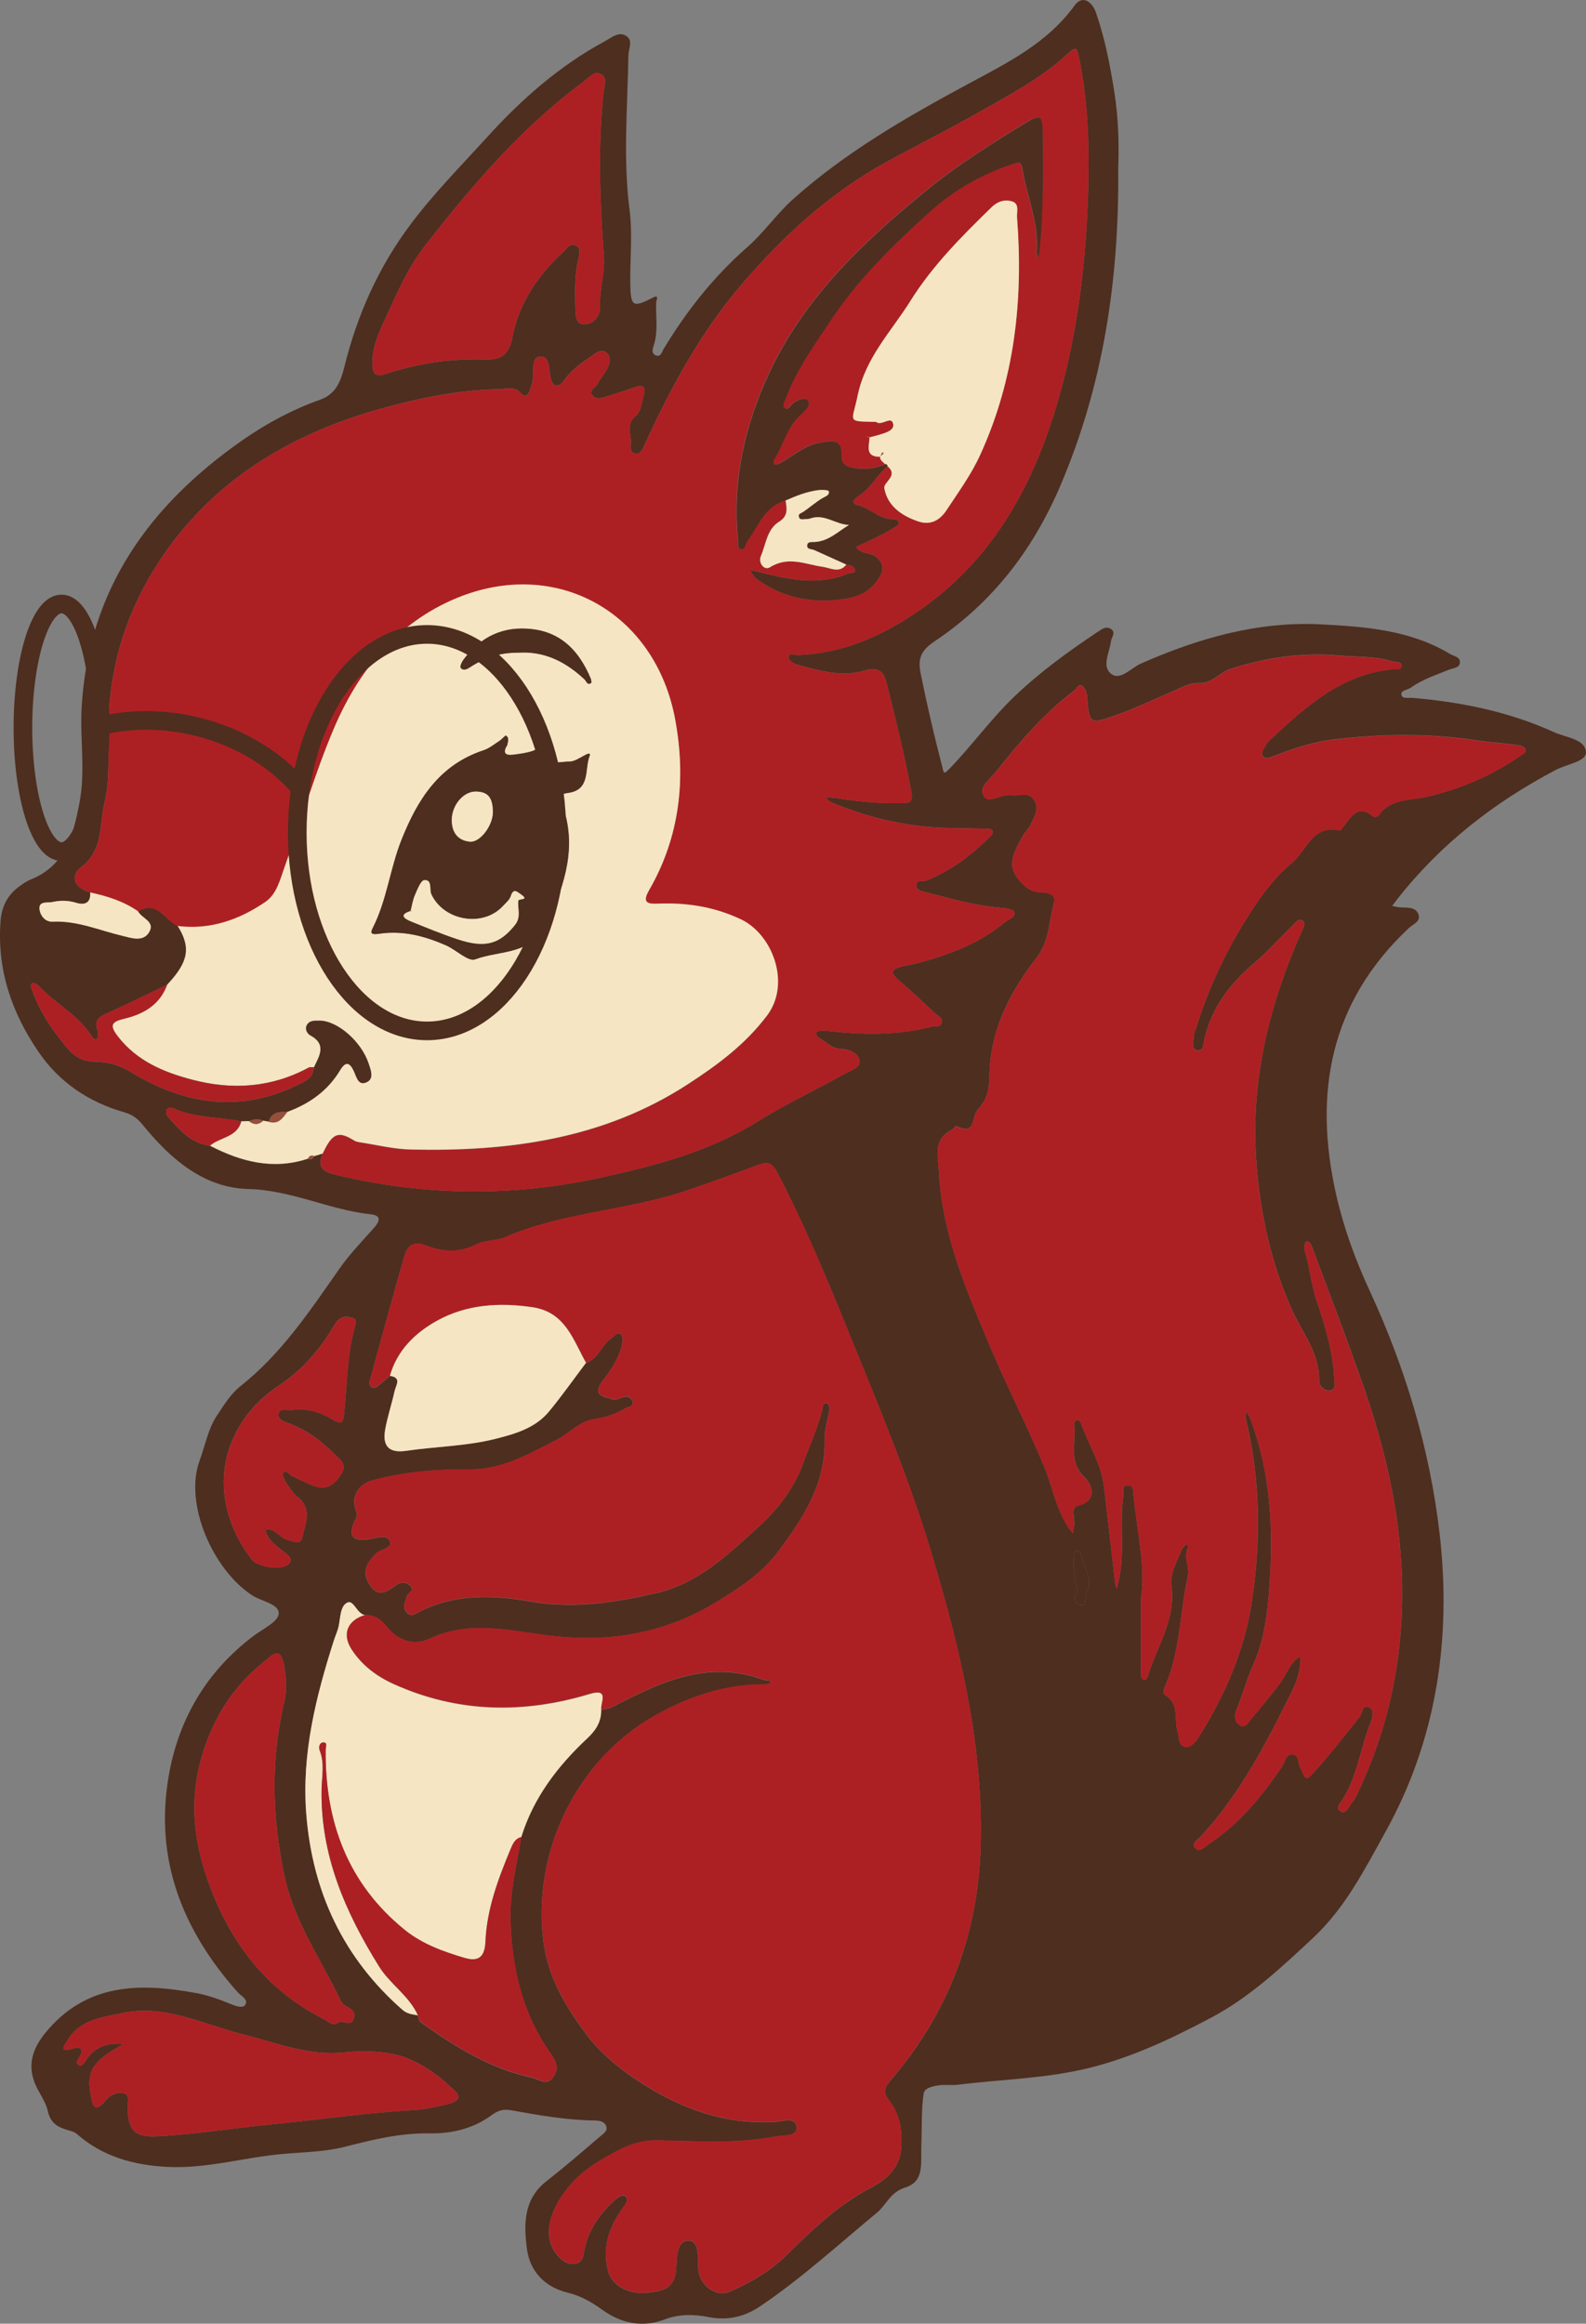
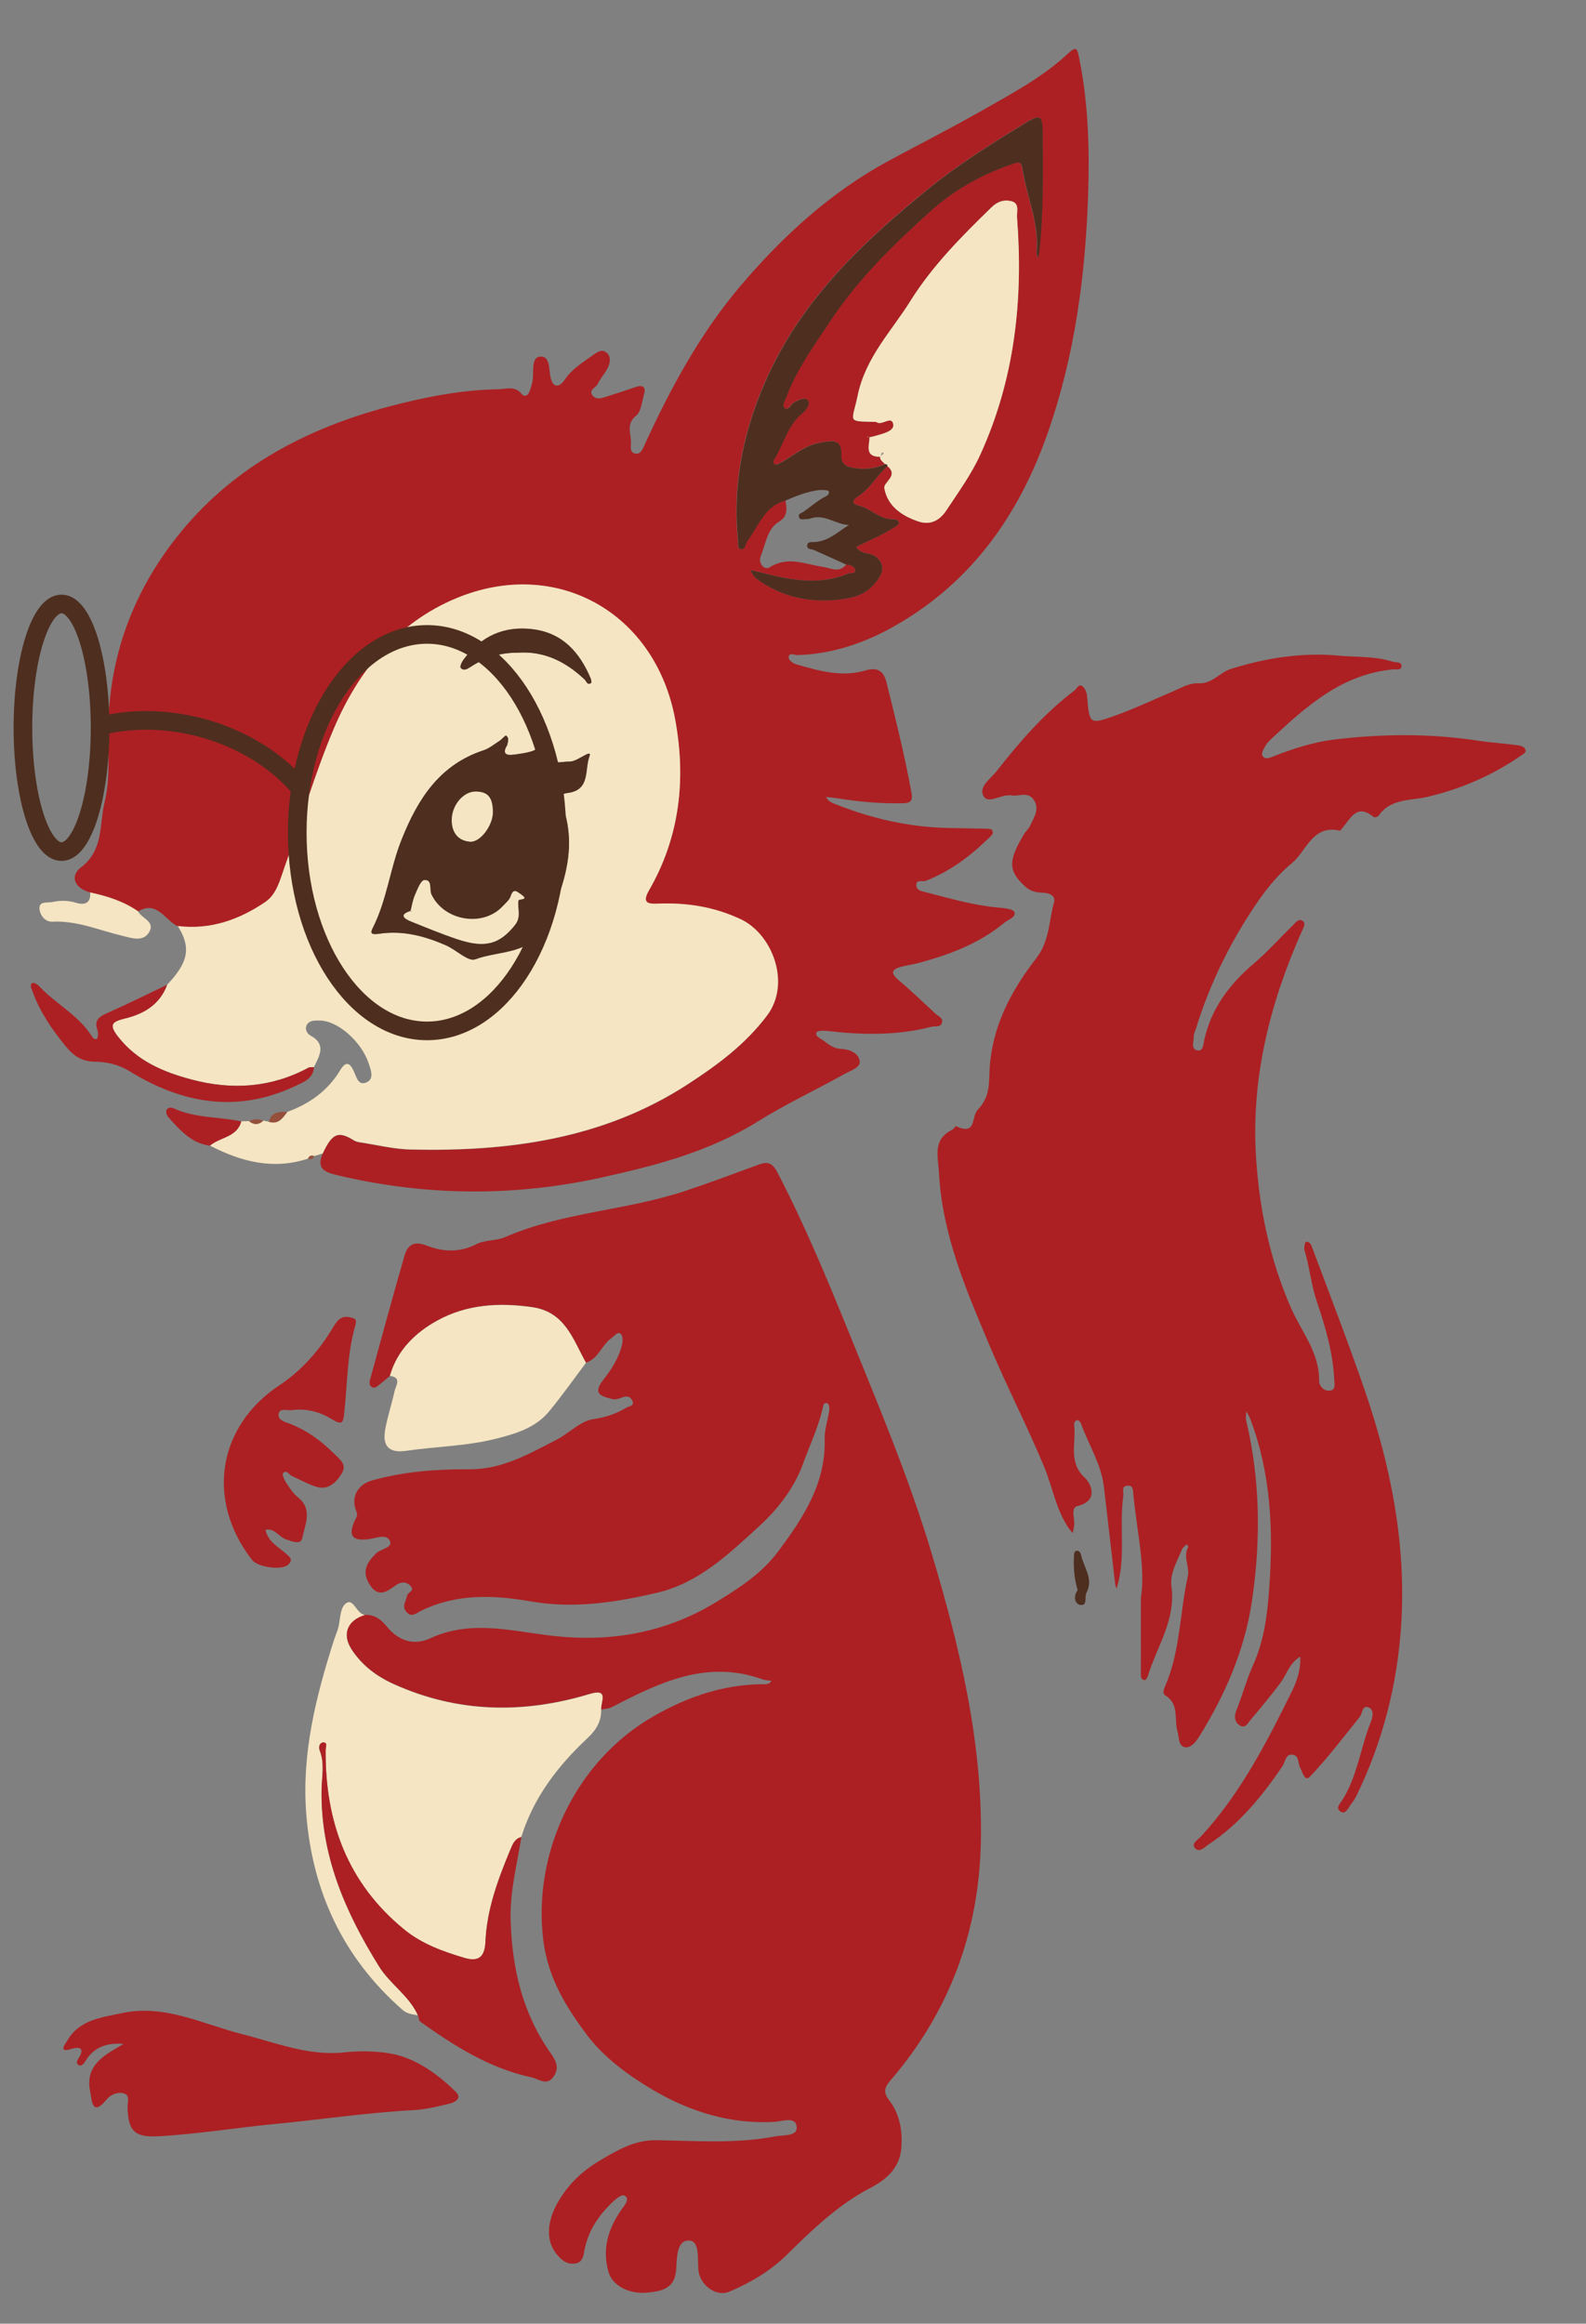
<svg xmlns="http://www.w3.org/2000/svg" id="Layer_1" data-name="Layer 1" viewBox="0 0 325.89 477.43">
  <rect x="0" y="0" width="325.89" height="477.43" fill="#808080" stroke="none" />
  <defs>
    <style>      .cls-1 {        fill: #ac2023;      }      .cls-2 {        fill: #1a1218;      }      .cls-3 {        fill: #4e2e1f;      }      .cls-4 {        fill: #954f3b;      }      .cls-5 {        fill: none;        stroke: #4e2e1f;        stroke-miterlimit: 10;        stroke-width: 3.83px;      }      .cls-6 {        fill: #f5e5c3;      }      .cls-7 {        fill: #fefefe;      }    </style>
  </defs>
-   <path class="cls-3" d="M229.77,34.99c.18,22.62-3.09,44.26-11.95,64.94-5.62,13.11-13.92,23.9-25.77,31.83-2.54,1.7-3.54,3.29-2.9,6.49,1.3,6.44,2.77,12.83,4.44,19.18.37,1.4.2,1.86,1.53.49,4.61-4.76,8.47-10.17,13.28-14.78,5.28-5.06,11.13-9.29,17.16-13.32.85-.57,1.78-1.27,2.78-.55.99.71.05,1.66-.05,2.46-.3,2.33-2.02,5.26.13,6.79,1.85,1.32,4.01-1.29,5.99-2.17,11.86-5.22,24.09-8.75,37.18-8.06,9.12.48,18.26,1.19,26.38,6.09.79.48,2.23.58,1.99,1.91-.17.96-1.34.96-2.16,1.29-2.7,1.08-5.48,1.98-7.88,3.7-.69.49-2.12.54-1.97,1.44.17.97,1.5.59,2.35.67,10.02.87,19.79,2.84,29,7.04,2.43,1.11,6.41,1.39,6.58,4.09.12,1.96-3.93,2.48-6.12,3.63-12.67,6.65-23.74,15.25-32.61,26.55-.37.47-.72.96-1.09,1.44.57.1,1.13.27,1.71.3,1.4.07,3.08-.13,3.68,1.38.59,1.5-1.11,2.07-1.96,2.86-16.23,15.23-19.67,33.93-14.92,54.86,1.55,6.82,3.95,13.34,6.88,19.68,7.33,15.87,12.34,32.49,14.35,49.81,2.49,21.46-.55,42.33-11.11,61.34-4.22,7.6-8.24,15.6-14.89,21.8-6.54,6.1-13,12.19-20.98,16.41-7.96,4.21-16.05,8.07-24.87,10.27-8.91,2.22-18.07,2.36-27.1,3.48-1.26.16-2.56-.04-3.82.11-1.26.16-3.05.52-3.23,1.68-.53,3.46-.33,7.07-.48,10.5-.17,3.83.73,7.58-3.33,8.84-3.12.97-3.83,3.55-5.79,5.16-7.94,6.56-15.54,13.55-24.11,19.3-3.1,2.08-6.57,2.92-10.47,2.15-2.96-.58-6.04-.66-9.04.48-4.65,1.77-8.99.81-12.93-2.05-2.18-1.58-4.4-2.81-7.09-3.47-4.6-1.12-7.68-4.36-8.28-8.94-.66-5.01-.75-10.2,3.98-13.91,3.79-2.97,7.44-6.12,11.1-9.26.6-.52,1.61-1.09,1.18-2.14-.39-.94-1.44-1.09-2.29-1.1-5.86-.06-11.59-1.09-17.32-2.12-1.53-.28-2.74.15-3.9,1.01-3.83,2.83-8.2,3.83-12.86,3.76-5.94-.09-11.59,1.29-17.3,2.75-4.13,1.06-8.53,1.1-12.82,1.48-7.95.71-15.71,3.09-23.79,2.65-6.88-.37-13.24-2.13-18.54-6.82-.43-.38-1.1-.53-1.68-.7-2.1-.61-3.67-1.39-4.23-4.01-.25-1.18-1.1-2.69-1.83-3.98-2.46-4.32-1.88-8.05,1.31-11.98,8.36-10.28,19.4-10.36,30.99-8.22,2.35.43,4.66,1.24,6.88,2.15,1.13.47,2.63,1.06,3.18.33.83-1.11-.78-1.85-1.48-2.63-11.27-12.63-17.1-27.13-14.24-44.18,1.98-11.8,7.71-21.65,17.4-28.99,1.92-1.46,5.14-2.96,5.25-4.61.13-2.05-3.51-2.52-5.44-3.78-8.14-5.29-14.07-18.94-10.79-27.75,1.12-3.02,1.69-6.44,3.58-9.27,1.43-2.13,2.79-4.37,4.76-5.94,8.45-6.68,14.3-15.48,20.36-24.15,2.1-3.01,4.71-5.68,7.15-8.45,1.19-1.34,1.48-2.5-.68-2.73-8.55-.91-16.31-4.99-25.2-5.2-9.05-.22-15.95-6.14-21.57-13.05-1.11-1.36-2.13-2.21-3.85-2.7-7.32-2.09-13.39-6.13-17.71-12.48C2.36,207.99-.66,199.13.12,189.19c.23-2.97,1.46-5.36,3.89-7.09.72-.51,1.46-1.06,2.27-1.38,7.16-2.88,8.78-9.11,10.06-15.83,1.26-6.62.04-13.2.45-19.81,1.48-24.08,13.98-41.36,33.11-54.69,4.94-3.44,10.2-6.24,15.87-8.26,3.22-1.14,4.24-3.73,4.97-6.69,2.66-10.73,7.01-20.57,13.76-29.52,4.79-6.36,10.32-11.93,15.62-17.77,7.06-7.78,14.86-14.65,24.16-19.67,1.42-.77,2.94-2.16,4.53-1.01,1.28.92.33,2.62.31,3.97-.17,10.56-1.12,21.09.24,31.67.63,4.89.1,9.92.15,14.89.05,5.05.47,5.29,4.69,3.13,1.34-.69.64.67.63.89-.12,2.92.44,5.86-.44,8.76-.23.76-.71,1.88.46,2.27.95.32,1.13-.7,1.51-1.34,4.72-7.83,10.31-14.9,17.23-20.96,3.37-2.96,5.98-6.79,9.33-9.79,10.89-9.75,23.49-16.97,36.29-23.86,7.95-4.28,16.03-8.29,21.58-15.95,1.67-2.31,3.65-.77,4.43,1.51,1.82,5.27,2.89,10.74,3.75,16.23.86,5.42,1,10.91.79,16.1ZM54.53,314.29c1.95-.41,2.79,1.56,4.35,2.02,1.22.36,2.93,1.18,3.23-.36.54-2.75,2.22-5.83-.91-8.34-.96-.77-1.68-1.88-2.37-2.93-.39-.6-.92-1.73-.68-2.01.7-.81,1.22.31,1.83.58,1.62.73,3.18,1.63,4.86,2.17,2.52.82,4.13-.73,5.34-2.64,1.22-1.94-.39-2.97-1.56-4.14-2.63-2.64-5.57-4.78-9.09-6.14-.95-.37-2.58-.72-2.27-2.1.27-1.19,1.76-.56,2.7-.69,2.89-.4,5.72.34,8.07,1.78,2.37,1.45,2.47.85,2.72-1.47.62-5.91.57-11.93,2.25-17.69.39-1.35-.09-1.46-1.11-1.7-1.97-.45-2.77.91-3.55,2.21-2.83,4.72-6.43,8.78-10.99,11.8-12.45,8.25-15.22,23.34-5.59,35.83,1.19,1.54,6.19,2.24,7.49.95.89-.88.48-1.36-.34-2.1-1.66-1.48-3.89-2.55-4.37-5.07l-.02.02ZM25.46,419.95l-.02-.02c-3.84,2.26-8.12,4.3-6.87,9.95.31,1.38.27,5.28,3.37,1.45.73-.9,2.41-1.7,3.75-1.12,1.02.45.51,1.83.53,2.81.11,4.74,1.4,6.17,6.21,5.91,8.05-.43,16.02-1.76,24.05-2.53,9.51-.91,18.98-2.34,28.55-2.85,2.48-.13,4.95-.75,7.38-1.34,1.08-.26,2.57-1.11,1.29-2.38-3.73-3.68-8.21-6.9-13.15-7.85-2.92-.56-6.52-.65-9.73-.3-7.4.81-14.04-1.98-20.92-3.7-8.19-2.06-16.02-6.26-24.86-4.36-4.17.9-8.68,1.35-11.18,5.6-.58.99-1.95,2.63,1.04,1.7,1.03-.32,2.6-.36,1.43,1.69-.23.41-.91,1.19-.23,1.64.64.42,1.16-.28,1.48-.8,1.82-3.02,4.62-3.78,7.89-3.5ZM107.11,377.44c2.51-8.1,7.47-14.58,13.55-20.27,1.76-1.65,2.92-3.41,2.87-5.86.73-.17,1.54-.19,2.19-.52,9.74-5.04,19.51-9.82,30.94-5.71.57.21,1.22.21,1.83.31-.46.86-1.3.68-2.03.69-7.98.12-15.18,2.6-22.09,6.53-15.98,9.09-25.04,27.99-22.72,46.24.97,7.61,4.74,13.7,8.96,19.31,3.43,4.56,8.45,8.27,13.44,11.22,7.62,4.5,16.02,7.15,25.16,6.61,1.53-.09,4.33-1.19,4.49,1.1.14,1.95-2.79,1.58-4.4,1.89-8.08,1.57-16.27.91-24.4.79-4.46-.06-7.83,1.94-11.36,4-3.46,2.02-6.22,4.43-8.47,8-2.52,4-3.38,8.53-.37,11.8.9.98,1.83,1.67,3.28,1.56,1.81-.15,1.89-1.64,2.1-2.76.79-4.06,2.97-7.24,5.9-10,.72-.68,1.88-1.65,2.5-1.12.89.76-.12,1.82-.7,2.65-2.76,3.92-4.13,8.14-2.76,12.93.8,2.79,4.2,4.67,8.11,4.24,2.82-.31,5.51-.76,5.8-4.7.16-2.21.02-6.02,2.59-5.99,2.28.03,1.79,3.66,1.96,5.91.24,3.25,3.65,5.77,6.42,4.58,4.33-1.86,8.35-4.19,11.8-7.59,5.22-5.15,10.51-10.25,17.14-13.71,3.3-1.72,6.07-4.11,6.36-8.3.24-3.53-.3-6.87-2.51-9.71-1.14-1.48-1.09-2.49.17-3.95,12.22-14.16,18.34-30.65,18.68-49.33.37-20.39-4.36-39.94-10.16-59.24-4.66-15.5-10.96-30.43-17.04-45.42-4.5-11.09-9.1-22.14-14.65-32.77-1.04-2-2.04-2.18-3.86-1.51-5.01,1.84-10.02,3.71-15.08,5.4-12.1,4.03-25.15,4.33-36.98,9.48-1.82.79-4.13.54-5.87,1.44-3.45,1.78-6.9,1.6-10.19.31-2.67-1.05-3.97-.15-4.62,2.11-2.38,8.28-4.63,16.6-6.92,24.91-.2.72-.55,1.56.26,2.05.64.39,1.18-.26,1.66-.63.71-.53,1.36-1.14,2.03-1.71,2.48.34,1.21,1.96.96,3.09-.58,2.64-1.44,5.21-1.93,7.86-.63,3.43.71,4.97,4.28,4.45,6.13-.9,12.37-.95,18.41-2.47,4.08-1.03,8.16-2.22,10.97-5.62,2.66-3.22,5.07-6.65,7.59-9.99,2.59-.84,3.22-3.72,5.29-5.11.6-.41,1.18-1.38,1.88-.78.4.34.38,1.46.23,2.15-.64,2.79-2.22,5.18-3.92,7.35-2.35,3.01,0,3.33,1.93,3.87.65.18,1.49-.14,2.19-.4.91-.33,1.57-.03,1.91.71.52,1.14-.72,1.15-1.24,1.46-2.1,1.26-4.27,1.97-6.83,2.36-2.67.4-4.96,2.93-7.57,4.26-5.61,2.85-11.07,6.08-17.73,6.03-6.78-.05-13.54.45-20.12,2.29-2.99.84-4.41,3.49-3.22,6.32.4.95-.09,1.38-.38,2.04-1.3,2.99-.45,4.11,2.8,3.73,1.56-.18,3.74-1.23,4.47.33.67,1.42-1.85,1.61-2.8,2.54-1.91,1.87-3.03,3.7-1.41,6.35,1.71,2.79,3.5,1.66,5.35.29,1.05-.77,2.14-.89,3.08.04,1.05,1.03-.58,1.33-.71,2.09-.17,1.08-1.11,2.08-.16,3.23,1.1,1.34,2.14.27,3.05-.17,7.33-3.58,14.93-3.26,22.7-1.91,8.68,1.51,17.2.19,25.7-1.77,8.62-1.99,14.79-7.98,20.88-13.51,3.8-3.45,7.37-7.84,9.27-13.17,1.32-3.71,3.04-7.27,3.96-11.13.1-.44.1-1.47,1.04-1.12.26.1.42.91.35,1.36-.29,2-1.02,4-.96,5.98.26,9.12-4.39,16.12-9.49,23-3.4,4.6-8.06,7.57-12.83,10.49-10.3,6.29-21.58,8.24-33.33,6.95-8.55-.94-16.95-3.45-25.42.49-3.37,1.57-6.54.47-8.89-2.42-1.2-1.47-2.51-2.5-4.49-2.39-1.69-.29-2.28-3.18-3.61-2.55-1.47.7-1.4,3.08-1.77,4.82-.21.99-.66,1.92-.97,2.89-3.7,11.58-6.65,23.31-5.7,35.6,1.24,16.05,7.57,29.67,19.8,40.38.98.86,2.04.88,3.14,1.11.15.46.17,1.11.48,1.34,7.05,5.02,14.33,9.62,22.94,11.45,1.4.3,3.07,1.86,4.47-.21,1.26-1.86.37-3.36-.7-4.88-5.77-8.22-7.9-17.45-8.16-27.39-.16-5.83,1.32-11.31,2.21-16.92ZM34.34,202.34c-4.11,1.96-8.19,4-12.36,5.84-1.72.76-2.69,1.54-1.93,3.56.2.52.02,1.7-.19,1.75-.67.17-.96-.53-1.33-1.07-2.78-4.06-7.26-6.31-10.55-9.85-.32-.34-1.08-.74-1.3-.6-.65.42-.22,1.08-.02,1.66,1.5,4.25,4,7.86,6.83,11.34,1.65,2.04,3.35,3.14,6.04,3.18,2.49.03,4.9.61,7.17,2,10.84,6.67,22.19,8.62,34.08,2.95,1.55-.74,3.62-1.45,3.72-3.82,1.11-2.33,2.66-4.68-.78-6.53-.57-.31-1.13-1.19-.75-2.01.52-1.12,1.67-1.03,2.67-1.03,3.67,0,8.6,4.24,10.12,8.84.41,1.25,1.15,3.06-.33,3.8-1.84.93-2.18-1.05-2.75-2.25-.85-1.8-1.66-2.07-2.81-.15-2.52,4.21-6.31,6.87-10.86,8.54-1.68-.11-3.23,0-3.79,2l-1.14-.21c-.99-.45-1.96-.37-2.93.09l-1.59.05c-4.57-.99-9.4-.65-13.79-2.65-.57-.26-1.35-.34-1.6.43-.12.37.11,1.02.4,1.34,2.37,2.65,4.7,5.37,8.55,5.87,6.4,3.31,13.01,5.04,20.16,2.67.61.27,1.01.05,1.27-.52.58-.17,1.16-.35,1.74-.52-1.39,3.18.58,3.84,3.1,4.43,18.03,4.28,36.16,4.43,54.18.46,11.18-2.46,22.2-5.31,32.25-11.59,5.69-3.55,11.95-6.46,17.88-9.79,1.12-.63,3.17-1.19,2.93-2.6-.28-1.62-2.08-2.39-3.85-2.45-1.52-.05-2.6-.99-3.72-1.8-.57-.42-1.6-.74-1.29-1.59.11-.32,1.34-.4,2.02-.32,7.25.86,14.47.99,21.62-.84.71-.18,1.69.16,2.06-.64.51-1.12-.67-1.49-1.26-2.04-2.51-2.35-5.01-4.72-7.62-6.95-1.74-1.48-1.29-2.23.63-2.71,1.11-.28,2.25-.43,3.35-.72,6.43-1.72,12.61-4.01,17.79-8.32.77-.64,2.47-1.09,2.06-2.2-.22-.61-2.04-.8-3.16-.89-5.11-.45-10-1.87-14.92-3.14-.84-.22-2.02-.37-2.06-1.4-.05-1.37,1.25-.7,1.96-.98,4.85-1.9,8.98-4.94,12.69-8.56.5-.49,1.4-1.03.92-1.85-.19-.33-1.13-.28-1.74-.3-2.55-.07-5.1-.08-7.65-.15-7.71-.21-15.13-1.88-22.29-4.69-.88-.35-1.96-.62-2.44-1.66.89.1,1.78.17,2.66.31,4.29.69,8.59,1.04,12.94.97,1.53-.03,2.3-.22,1.95-2.18-1.37-7.59-3.25-15.06-5.1-22.54-.6-2.43-1.83-3.33-4.39-2.56-4.87,1.45-9.55.04-14.21-1.27-.84-.24-1.6-.99-1.54-1.47.12-1.05,1.18-.4,1.8-.42,7.31-.23,14.02-2.55,20.26-6.14,15.8-9.08,25.46-23,31.34-39.97,5.4-15.59,7.55-31.71,8.12-48.06.33-9.53.09-19.1-1.83-28.53-.38-1.85-.48-2.59-2.32-.87-5.32,4.98-11.82,8.37-18.06,11.92-6.17,3.52-12.59,6.75-18.84,10.14-11.78,6.38-21.69,15.45-30.33,25.61-8.22,9.67-14.29,20.84-19.59,32.37-.43.93-.87,2.28-1.91,2.15-1.55-.2-.95-1.76-1.05-2.81-.16-1.77-.84-3.46,1.1-5.03,1-.81,1.13-2.76,1.56-4.22.47-1.61-.1-2.18-1.74-1.62-1.92.66-3.85,1.31-5.79,1.9-.96.3-2.1.78-2.9-.06-1.13-1.19.55-1.67.93-2.46.59-1.22,1.59-2.25,2.15-3.49.4-.88.65-2.07-.21-2.88-.92-.88-1.87-.33-2.74.3-2.13,1.55-4.42,2.87-5.96,5.17-.89,1.33-2.28,1.99-2.87-.32-.44-1.74-.04-4.65-2.23-4.43-1.84.18-1.22,3.14-1.5,4.93-.11.73-.37,1.44-.6,2.15-.31.93-1.09,1.32-1.69.56-1.33-1.68-3.08-.96-4.62-.94-7.81.13-15.44,1.64-22.95,3.65-16.5,4.41-31.22,12.16-42.19,25.41-9.38,11.33-14.74,24.63-15.11,39.61-.14,5.45.47,10.96-.81,16.3-1.09,4.54-.14,9.68-4.82,13.26-2.4,1.83-1.29,4.33,1.88,5.16.18,2.22-1.17,2.65-2.85,2.14-1.65-.51-3.27-.53-4.87-.17-.98.22-2.79-.26-2.7,1.34.07,1.27,1.06,2.78,2.68,2.7,5.09-.25,9.65,1.8,14.44,2.93,1.78.42,4.27,1.35,5.48-.89,1.15-2.12-1.63-2.72-2.35-4.18,3.95-2.35,5.51,1.77,8.13,3.02,2.79,4.42,2.25,7.43-2.16,12.09ZM234.43,328.33c0,6.2,0,10.79.01,15.39,0,.6-.06,1.37.81,1.44.19.01.52-.49.61-.8,1.84-6.09,5.8-11.55,4.85-18.47-.36-2.61,1.18-5.14,2.18-7.61.17-.41.66-.7,1-1.04.09.22.31.52.24.65-1.08,1.99.39,3.98-.06,5.98-1.67,7.53-1.52,15.43-4.7,22.65-.26.6-.51,1.43.06,1.77,2.96,1.79,1.79,4.96,2.54,7.46.36,1.19.14,2.9,1.49,3.19,1.2.25,2.27-1.08,2.9-2.09,5.34-8.53,9.35-17.75,10.85-27.63,1.89-12.44,1.82-25.02-1.14-37.41-.14-.59,0-1.26.01-1.89.27.52.61,1.01.82,1.56,4.27,11.2,4.75,22.88,3.92,34.62-.39,5.4-1.03,10.87-3.33,15.98-1.36,3-2.2,6.23-3.43,9.28-.52,1.29-.37,2.37.62,3.06,1.22.85,1.81-.53,2.39-1.21,2.06-2.41,4.07-4.87,5.98-7.4,1.38-1.82,1.95-4.26,4.15-5.47.1,2.46-.62,4.87-1.64,6.93-5.22,10.6-10.61,21.14-18.72,29.95-.65.7-2.08,1.48-1.34,2.4.93,1.15,2.09-.19,2.93-.75,6.25-4.15,10.88-9.84,15.06-15.96.61-.89.63-2.55,2.06-2.44,1.43.11,1.12,1.79,1.63,2.74.5.92.92,2.92,2.01,1.77,3.66-3.87,6.92-8.12,10.24-12.3.57-.71.44-2.42,1.77-1.92,1.3.49.81,2.16.46,3.06-2.12,5.28-2.72,11.11-5.86,16.02-.41.64-1.44,1.61-.37,2.31,1,.66,1.49-.49,1.98-1.2.44-.63.93-1.23,1.26-1.91,5.48-11.23,8.52-23.13,9.27-35.55,1-16.51-2.17-32.39-7.53-47.95-3.36-9.74-7.06-19.35-10.68-28.99-.29-.76-.49-1.52-1.4-1.45-.15.01-.44,1.2-.28,1.72,1.07,3.49,1.35,7.11,2.56,10.63,1.75,5.11,3.28,10.42,3.56,15.93.05.91.42,2.33-1.16,2.32-1.06,0-1.97-1.07-1.95-1.99.12-5.77-3.58-10.04-5.72-14.89-4.31-9.78-6.48-19.97-7.21-30.57-1.15-16.56,2.76-32.07,9.42-47.05.32-.72.86-1.5.1-2.03-.78-.55-1.37.29-1.9.81-2.71,2.66-5.25,5.52-8.13,7.97-4.94,4.22-8.69,9.12-10.13,15.56-.22.98-.22,2.49-1.43,2.27-1.46-.28-.7-1.87-.75-2.91-.02-.48.26-.97.41-1.46,2.66-8.64,6.47-16.65,11.45-24.28,2.41-3.69,5.07-7.2,8.26-9.79,3-2.44,4.26-8.05,9.89-6.7.12.03.34-.34.5-.53,1.72-1.98,3-5.18,6.46-2.26.16.13.87-.07,1.03-.31,2.4-3.56,6.65-3.06,9.94-3.84,6.91-1.63,13.13-4.3,18.92-8.25.5-.34,1.32-.77,1.32-1.16,0-.9-1.02-1.11-1.69-1.21-2.77-.39-5.57-.55-8.33-.97-9.76-1.48-19.55-1.37-29.31-.2-4.28.52-8.42,1.86-12.46,3.44-.76.3-1.86.81-2.33-.22-.22-.48.36-1.4.73-2.04.31-.54.79-1,1.26-1.43,7.18-6.67,14.44-13.18,24.87-14.16.62-.06,1.81.28,1.76-.75-.04-.88-1.2-.64-1.89-.86-3.58-1.13-7.33-.88-10.99-1.22-7.56-.7-15.02.47-22.21,2.74-2.22.7-3.89,3.08-6.53,2.94-1.92-.1-3.41.82-5.03,1.52-4.02,1.73-7.98,3.62-12.1,5.09-5.37,1.93-5.39,1.78-5.86-3.95-.06-.7-.39-1.59-.9-2-.86-.67-1.17.43-1.73.85-6.2,4.7-11.24,10.52-16,16.6-1.2,1.54-3.64,3.1-2.69,4.99.85,1.7,3.22.03,4.92-.06.25-.01.52-.08.76-.03,1.54.34,3.4-.85,4.62.85,1.39,1.93.1,3.66-.66,5.37-.3.67-.93,1.19-1.32,1.83-3.28,5.5-3.17,7.49.22,10.65,1.16,1.08,2.39,1.28,3.82,1.34,1.26.05,2.57.6,2.16,2.01-1.09,3.82-.88,7.87-3.63,11.42-5.22,6.74-9.18,14.15-9.61,23.11-.12,2.55.13,5.39-2.41,8.02-1.41,1.47-.19,5.38-4.46,3.4-.13-.06-.49.57-.82.73-4.05,2.04-2.89,5.34-2.7,8.88.69,12.8,5.68,24.27,10.53,35.76,3.48,8.26,7.6,16.24,11.05,24.53,1.74,4.18,2.45,8.79,5.03,12.62.26.39.59.73.89,1.09.08-.47.15-.94.25-1.41.3-1.42-.83-3.79.7-4.16,4.56-1.1,2.69-4.72,1.55-5.78-3.54-3.28-1.76-7.17-2.22-10.78-.07-.53.16-1.07.76-1.08.23,0,.57.47.68.79,1.54,4.27,4.08,8.18,4.65,12.79.81,6.66,1.54,13.33,2.32,19.99.04.36.19.71.3,1.06.12-.43.26-.85.36-1.29,1.44-5.87.19-11.9,1.03-17.81.12-.83-.48-1.95.82-2.08,1.32-.14,1.16,1.08,1.24,1.92.78,7.57,2.54,15.08,1.55,21.16ZM124.04,51.97c-.78-11.05-1.21-22.09,0-33.14.13-1.18.79-2.82-.47-3.55-1.46-.85-2.53.66-3.61,1.46-12.78,9.42-22.98,21.38-32.66,33.78-3.11,3.97-5.27,8.67-7.38,13.32-1.58,3.48-3.41,6.77-3.41,10.78,0,2.35.67,2.88,2.86,2.17,6.58-2.13,13.36-3.18,20.25-2.93,3.49.13,4.99-1.06,5.65-4.48,1.36-7.1,5.27-12.85,10.54-17.67.66-.6,1.33-1.88,2.53-1.25,1.12.6.72,1.88.5,2.77-.8,3.27-.69,6.58-.63,9.88.03,1.46-.07,3.59,1.88,3.54,1.79-.05,3.3-1.64,3.21-3.65-.16-3.71,1.19-7.31.73-11.02ZM69.46,415.57c1.15-.57,2.84,1.02,3.3-1.02.33-1.44-.88-1.91-1.88-2.5-.41-.24-.75-.71-.96-1.15-4-8.42-9.47-16.02-11.48-25.52-2.55-12.06-2.82-23.87-.01-35.8.55-2.35.39-4.53.01-6.99-.74-4.85-2.62-2.41-4.25-1.12-6.39,5.08-10.51,11.76-12.75,19.5-2.82,9.73-1.48,18.96,2.42,28.47,4.69,11.42,11.84,19.89,22.71,25.45,1.02.52,1.79,1.51,2.89.68ZM221.43,326.72c-.97,1.31-.51,2.83.46,3.01,1.69.32.88-1.62,1.35-2.48,1.55-2.86-.64-5.32-1.16-7.97-.05-.27-.44-.66-.69-.67-.71-.02-.68.65-.71,1.11-.15,2.39.08,4.76.75,7Z" />
  <path class="cls-1" d="M75,331.81c1.98-.1,3.29.92,4.49,2.39,2.35,2.89,5.52,3.99,8.89,2.42,8.48-3.93,16.88-1.43,25.42-.49,11.75,1.29,23.03-.65,33.33-6.95,4.77-2.91,9.42-5.89,12.83-10.49,5.09-6.88,9.75-13.88,9.49-23-.06-1.98.68-3.98.96-5.98.06-.45-.09-1.26-.35-1.36-.95-.36-.94.68-1.04,1.12-.91,3.86-2.63,7.43-3.96,11.13-1.9,5.32-5.47,9.72-9.27,13.17-6.09,5.54-12.26,11.52-20.88,13.51-8.49,1.96-17.01,3.28-25.7,1.77-7.76-1.35-15.37-1.67-22.7,1.91-.91.44-1.95,1.51-3.05.17-.95-1.15,0-2.15.16-3.23.12-.76,1.76-1.07.71-2.09-.95-.93-2.04-.81-3.08-.04-1.86,1.37-3.65,2.51-5.35-.29-1.62-2.65-.5-4.48,1.41-6.35.95-.93,3.47-1.12,2.8-2.54-.73-1.55-2.91-.51-4.47-.33-3.26.38-4.1-.74-2.8-3.73.29-.66.78-1.09.38-2.04-1.19-2.83.23-5.48,3.22-6.32,6.58-1.84,13.34-2.33,20.12-2.29,6.65.04,12.12-3.18,17.73-6.03,2.6-1.32,4.9-3.86,7.57-4.26,2.56-.38,4.73-1.09,6.83-2.36.52-.31,1.76-.32,1.24-1.46-.34-.74-1-1.05-1.91-.71-.7.26-1.54.58-2.19.4-1.93-.54-4.28-.86-1.93-3.87,1.7-2.18,3.28-4.56,3.92-7.35.16-.69.18-1.8-.23-2.15-.7-.6-1.28.38-1.88.78-2.06,1.4-2.7,4.27-5.29,5.11-2.68-4.76-4.26-10.43-11.02-11.42-6.86-1-13.55-.57-19.6,2.78-4.45,2.47-8.19,6.06-9.67,11.32-.67.57-1.33,1.18-2.03,1.71-.49.37-1.02,1.02-1.66.63-.81-.49-.46-1.33-.26-2.05,2.29-8.31,4.53-16.63,6.92-24.91.65-2.26,1.95-3.16,4.62-2.11,3.29,1.29,6.75,1.47,10.19-.31,1.74-.9,4.05-.64,5.87-1.44,11.83-5.15,24.88-5.45,36.98-9.48,5.06-1.69,10.07-3.55,15.08-5.4,1.81-.67,2.81-.48,3.86,1.51,5.55,10.63,10.15,21.68,14.65,32.77,6.08,14.99,12.38,29.92,17.04,45.42,5.8,19.3,10.53,38.85,10.16,59.24-.34,18.68-6.47,35.17-18.68,49.33-1.25,1.45-1.31,2.47-.17,3.95,2.2,2.85,2.75,6.19,2.51,9.71-.29,4.19-3.06,6.57-6.36,8.3-6.63,3.46-11.92,8.56-17.14,13.71-3.45,3.4-7.47,5.73-11.8,7.59-2.77,1.19-6.18-1.34-6.42-4.58-.17-2.25.33-5.88-1.96-5.91-2.57-.03-2.43,3.78-2.59,5.99-.28,3.94-2.98,4.39-5.8,4.7-3.91.43-7.31-1.46-8.11-4.24-1.37-4.8,0-9.02,2.76-12.93.58-.83,1.59-1.89.7-2.65-.62-.53-1.77.44-2.5,1.12-2.93,2.76-5.11,5.94-5.9,10-.22,1.13-.3,2.62-2.1,2.76-1.46.12-2.38-.57-3.28-1.56-3.01-3.27-2.15-7.8.37-11.8,2.26-3.58,5.02-5.98,8.47-8,3.54-2.07,6.91-4.07,11.36-4,8.14.12,16.33.77,24.4-.79,1.6-.31,4.53.06,4.4-1.89-.16-2.29-2.96-1.19-4.49-1.1-9.14.55-17.54-2.11-25.16-6.61-4.99-2.95-10.01-6.66-13.44-11.22-4.22-5.61-7.99-11.7-8.96-19.31-2.32-18.24,6.74-37.15,22.72-46.24,6.9-3.93,14.11-6.42,22.09-6.53.73-.01,1.57.16,2.03-.69-.61-.1-1.26-.1-1.83-.31-11.43-4.12-21.2.66-30.94,5.71-.65.33-1.45.35-2.19.52-.21-1.51,1.77-4.5-2.37-3.25-13.63,4.11-27.07,3.9-40.21-2.01-3.55-1.6-6.58-3.86-8.72-7.16-2.02-3.13-.87-6.01,2.77-7.09Z" />
  <path class="cls-1" d="M18.53,183.36c-3.17-.83-4.28-3.33-1.88-5.16,4.68-3.57,3.73-8.72,4.82-13.26,1.28-5.34.67-10.86.81-16.3.37-14.98,5.73-28.28,15.11-39.61,10.97-13.26,25.69-21,42.19-25.41,7.52-2.01,15.14-3.52,22.95-3.65,1.53-.03,3.28-.74,4.62.94.61.76,1.38.37,1.69-.56.24-.71.49-1.42.6-2.15.27-1.79-.34-4.75,1.5-4.93,2.19-.22,1.79,2.69,2.23,4.43.58,2.31,1.98,1.65,2.87.32,1.54-2.3,3.83-3.62,5.96-5.17.87-.63,1.81-1.17,2.74-.3.85.81.61,1.99.21,2.88-.56,1.23-1.56,2.26-2.15,3.49-.38.78-2.06,1.26-.93,2.46.8.85,1.94.36,2.9.06,1.94-.6,3.87-1.24,5.79-1.9,1.64-.57,2.22.01,1.74,1.62-.43,1.46-.56,3.41-1.56,4.22-1.94,1.57-1.26,3.26-1.1,5.03.1,1.05-.51,2.62,1.05,2.81,1.04.13,1.48-1.22,1.91-2.15,5.3-11.54,11.37-22.7,19.59-32.37,8.63-10.17,18.55-19.23,30.33-25.61,6.25-3.39,12.67-6.63,18.84-10.14,6.23-3.55,12.73-6.95,18.06-11.92,1.84-1.72,1.94-.98,2.32.87,1.93,9.43,2.16,19,1.83,28.53-.57,16.35-2.73,32.47-8.12,48.06-5.87,16.97-15.53,30.89-31.34,39.97-6.24,3.59-12.95,5.91-20.26,6.14-.61.02-1.67-.63-1.8.42-.06.48.71,1.23,1.54,1.47,4.66,1.32,9.34,2.72,14.21,1.27,2.57-.76,3.79.13,4.39,2.56,1.85,7.48,3.72,14.95,5.1,22.54.35,1.96-.42,2.15-1.95,2.18-4.35.08-8.65-.28-12.94-.97-.88-.14-1.77-.21-2.66-.31.48,1.03,1.55,1.31,2.44,1.66,7.16,2.81,14.58,4.48,22.29,4.69,2.55.07,5.1.08,7.65.15.6.02,1.54-.03,1.74.3.49.82-.42,1.36-.92,1.85-3.71,3.62-7.84,6.65-12.69,8.56-.72.28-2.02-.39-1.96.98.04,1.03,1.22,1.18,2.06,1.4,4.93,1.28,9.82,2.69,14.92,3.14,1.12.1,2.93.28,3.16.89.41,1.11-1.29,1.56-2.06,2.2-5.18,4.32-11.37,6.61-17.79,8.32-1.1.29-2.24.44-3.35.72-1.92.49-2.37,1.23-.63,2.71,2.62,2.23,5.11,4.6,7.62,6.95.59.55,1.78.92,1.26,2.04-.36.8-1.35.45-2.06.64-7.15,1.84-14.36,1.7-21.62.84-.68-.08-1.91,0-2.02.32-.31.85.72,1.17,1.29,1.59,1.12.82,2.2,1.75,3.72,1.8,1.76.06,3.57.83,3.85,2.45.24,1.41-1.81,1.97-2.93,2.6-5.93,3.33-12.19,6.23-17.88,9.79-10.05,6.28-21.07,9.13-32.25,11.59-18.03,3.97-36.15,3.82-54.18-.46-2.51-.6-4.49-1.25-3.1-4.43,1.95-4.21,3.2-4.72,6.47-2.68.31.19.71.29,1.08.35,3.52.53,7.03,1.42,10.55,1.5,20.12.46,39.56-2.13,56.95-13.43,6.09-3.96,11.8-8.19,16.27-14.12,4.93-6.55,1.12-16.69-5.43-19.76-5.51-2.58-11.11-3.44-17.04-3.2-2,.08-3.31-.13-1.79-2.76,6.33-10.98,7.63-22.85,5.36-35.11-4.07-21.98-24.41-33.4-44.92-24.9-12.24,5.07-20.18,14.95-25.23,26.85-3.91,9.23-6.7,18.93-10.1,28.39-.93,2.59-1.61,5.58-3.98,7.2-5.38,3.66-11.32,5.76-18,4.92-2.62-1.25-4.18-5.37-8.13-3.02-2.98-2.06-6.34-3.12-9.83-3.87ZM173.91,116c.81.03,1.68.32,1.78,1.08.12.88-.9.55-1.41.76-6.15,2.6-12.24,1.23-18.32-.32-.6-.15-1.22-.25-1.82-.38.41.58.71,1.32,1.25,1.72,5.16,3.84,11.06,5.06,17.32,4.29,2.21-.27,4.52-.78,6.29-2.49,2.66-2.57,2.98-4.67,1.02-6.23-1.25-1-3.19-.52-4.11-2.08,1.59-.75,3.18-1.49,4.76-2.27.8-.39,1.58-.82,2.34-1.29.62-.39,1.67-.86,1.68-1.3,0-.92-1.17-.78-1.78-.84-2.5-.25-4.2-2.27-6.57-2.82-1.59-.37-.92-1.3-.1-1.81,2.55-1.59,3.92-4.31,6.1-6.24,2.39,1.99-.86,3.29-.64,4.54.66,3.66,3.59,5.67,6.94,6.81,2.46.84,4.41-.13,5.84-2.3,2.44-3.71,5.06-7.29,6.92-11.36,7.12-15.57,8.89-31.95,7.57-48.8-.09-1.16.56-2.84-1.08-3.3-1.48-.42-2.9,0-4.15,1.22-6.11,5.96-12.17,12.03-16.69,19.27-3.9,6.25-9.2,11.56-10.83,19.44-1.14,5.51-2.37,5.25,3.49,5.39.13,0,.29-.02.37.05,1.13.83,3.19-1.49,3.46.5.19,1.33-2.04,1.85-3.48,2.27-.47.14-.96.24-1.45.36-.1-.05-.19-.12-.29-.16-.05-.02-.11.02-.17.03.17.02.35.04.52.06-.03,1.77-1.08,4.1,2.21,4.05l-.06-.05c-.05.78.61,1.1,1.03,1.57-1.92.83-3.95,1.11-5.99.83-1.48-.2-3.13-.54-3.03-2.65.17-3.55-1.96-3.01-4.3-2.62-3.03.51-5.26,2.42-7.74,3.91-.51.3-1.37.76-1.64.56-.65-.48,0-1.17.28-1.66,1.66-2.97,2.51-6.41,5.28-8.74.81-.69,1.93-1.92,1.19-2.83-.5-.62-2.06,0-3.02.68-.55.39-.93,1.56-1.69.97-.62-.48.04-1.42.29-2.11,2.13-5.78,5.74-10.71,9.1-15.78,5.73-8.64,13.07-15.82,20.72-22.68,4.81-4.31,10.42-7.42,16.57-9.52,1.1-.38,1.91-.79,2.16.84.88,5.74,3.47,11.19,2.94,17.19-.04.44.18.9.28,1.35.1-.49.23-.97.28-1.46.87-8,.73-16.02.68-24.05-.02-4.01-.41-4.27-3.85-2.16-6.72,4.12-13.4,8.29-19.55,13.28-13.32,10.81-25.68,22.43-33.01,38.38-4.93,10.73-7.37,21.93-6.2,33.78.07.67-.23,1.78.6,1.94.93.18.87-1.05,1.3-1.63,2.31-3.09,3.53-7.21,7.89-8.37.27,1.66.57,3.19-1.32,4.36-2.53,1.57-2.7,4.63-3.76,7.08-.58,1.35.67,3.03,1.87,2.28,3.77-2.35,7.25-.59,10.89-.08,1.55.22,3.37,1.37,4.79-.47Z" />
  <path class="cls-1" d="M234.43,328.33c.98-6.08-.78-13.59-1.55-21.16-.09-.83.08-2.05-1.24-1.92-1.31.14-.71,1.25-.82,2.08-.84,5.91.41,11.94-1.03,17.81-.11.43-.24.86-.36,1.29-.1-.35-.25-.7-.3-1.06-.78-6.66-1.51-13.33-2.32-19.99-.56-4.61-3.11-8.52-4.65-12.79-.12-.32-.45-.8-.68-.79-.6.01-.83.55-.76,1.08.46,3.61-1.33,7.49,2.22,10.78,1.14,1.05,3.01,4.67-1.55,5.78-1.54.37-.41,2.74-.7,4.16-.1.47-.17.94-.25,1.41-.3-.36-.63-.7-.89-1.09-2.58-3.83-3.29-8.44-5.03-12.62-3.45-8.3-7.57-16.28-11.05-24.53-4.85-11.49-9.84-22.95-10.53-35.76-.19-3.55-1.35-6.84,2.7-8.88.33-.16.69-.79.82-.73,4.28,1.98,3.05-1.94,4.46-3.4,2.53-2.63,2.28-5.47,2.41-8.02.43-8.96,4.39-16.37,9.61-23.11,2.75-3.55,2.55-7.6,3.63-11.42.4-1.42-.9-1.96-2.16-2.01-1.42-.06-2.66-.26-3.82-1.34-3.39-3.16-3.5-5.15-.22-10.65.38-.64,1.02-1.16,1.32-1.83.76-1.71,2.05-3.43.66-5.37-1.22-1.7-3.09-.51-4.62-.85-.24-.05-.51.02-.76.03-1.7.09-4.07,1.76-4.92.06-.95-1.9,1.49-3.46,2.69-4.99,4.76-6.08,9.8-11.9,16-16.6.56-.42.87-1.53,1.73-.85.52.4.85,1.29.9,2,.47,5.74.49,5.88,5.86,3.95,4.11-1.48,8.08-3.37,12.1-5.09,1.62-.7,3.11-1.62,5.03-1.52,2.64.14,4.32-2.24,6.53-2.94,7.2-2.27,14.66-3.44,22.21-2.74,3.66.34,7.41.08,10.99,1.22.69.22,1.85-.02,1.89.86.05,1.03-1.15.69-1.76.75-10.43.98-17.69,7.49-24.87,14.16-.46.43-.95.89-1.26,1.43-.36.64-.94,1.56-.73,2.04.47,1.04,1.57.52,2.33.22,4.04-1.58,8.19-2.92,12.46-3.44,9.76-1.18,19.54-1.28,29.31.2,2.76.42,5.56.58,8.33.97.67.1,1.69.3,1.69,1.21,0,.39-.82.82-1.32,1.16-5.78,3.95-12.01,6.62-18.92,8.25-3.29.78-7.54.28-9.94,3.84-.16.24-.87.44-1.03.31-3.46-2.93-4.74.28-6.46,2.26-.16.19-.38.56-.5.53-5.63-1.35-6.89,4.27-9.89,6.7-3.19,2.59-5.85,6.1-8.26,9.79-4.98,7.63-8.79,15.64-11.45,24.28-.15.49-.43.98-.41,1.46.05,1.04-.71,2.63.75,2.91,1.21.23,1.21-1.28,1.43-2.27,1.44-6.44,5.19-11.34,10.13-15.56,2.88-2.46,5.42-5.31,8.13-7.97.52-.51,1.11-1.36,1.9-.81.76.53.22,1.31-.1,2.03-6.65,14.98-10.56,30.49-9.42,47.05.73,10.6,2.91,20.8,7.21,30.57,2.14,4.85,5.84,9.12,5.72,14.89-.02.93.89,1.99,1.95,1.99,1.58.01,1.2-1.42,1.16-2.32-.28-5.5-1.81-10.82-3.56-15.93-1.2-3.52-1.49-7.15-2.56-10.63-.16-.52.13-1.71.28-1.72.91-.07,1.12.69,1.4,1.45,3.62,9.64,7.32,19.25,10.68,28.99,5.36,15.57,8.53,31.44,7.53,47.95-.75,12.43-3.79,24.33-9.27,35.55-.33.68-.83,1.28-1.26,1.91-.49.71-.98,1.86-1.98,1.2-1.06-.7-.04-1.67.37-2.31,3.13-4.91,3.74-10.74,5.86-16.02.36-.89.84-2.56-.46-3.06-1.33-.5-1.2,1.21-1.77,1.92-3.32,4.18-6.59,8.43-10.24,12.3-1.09,1.15-1.51-.85-2.01-1.77-.51-.95-.2-2.63-1.63-2.74-1.43-.11-1.45,1.55-2.06,2.44-4.18,6.12-8.81,11.81-15.06,15.96-.84.56-2,1.9-2.93.75-.74-.91.7-1.69,1.34-2.4,8.11-8.82,13.5-19.35,18.72-29.95,1.02-2.06,1.74-4.47,1.64-6.93-2.2,1.21-2.77,3.64-4.15,5.47-1.91,2.53-3.92,4.99-5.98,7.4-.58.68-1.17,2.07-2.39,1.21-.98-.69-1.14-1.77-.62-3.06,1.24-3.06,2.08-6.28,3.43-9.28,2.31-5.1,2.95-10.58,3.33-15.98.84-11.74.35-23.42-3.92-34.62-.21-.54-.54-1.04-.82-1.56-.01.63-.15,1.29-.01,1.89,2.95,12.39,3.02,24.97,1.14,37.41-1.5,9.88-5.52,19.1-10.85,27.63-.63,1.01-1.7,2.35-2.9,2.09-1.35-.28-1.14-1.99-1.49-3.19-.75-2.5.43-5.67-2.54-7.46-.57-.34-.32-1.18-.06-1.77,3.18-7.22,3.03-15.12,4.7-22.65.44-2-1.02-4,.06-5.98.07-.14-.15-.43-.24-.65-.34.34-.83.63-1,1.04-1,2.47-2.54,5-2.18,7.61.96,6.92-3.01,12.38-4.85,18.47-.1.32-.42.82-.61.8-.87-.07-.81-.83-.81-1.44-.02-4.59-.01-9.19-.01-15.39Z" />
  <path class="cls-6" d="M36.5,190.25c6.67.84,12.61-1.26,18-4.92,2.38-1.61,3.05-4.6,3.98-7.2,3.4-9.45,6.19-19.16,10.1-28.39,5.05-11.9,12.98-21.78,25.23-26.85,20.51-8.49,40.85,2.92,44.92,24.9,2.27,12.26.97,24.14-5.36,35.11-1.52,2.64-.21,2.85,1.79,2.76,5.93-.24,11.53.62,17.04,3.2,6.55,3.07,10.36,13.21,5.43,19.76-4.47,5.94-10.18,10.17-16.27,14.12-17.39,11.3-36.83,13.89-56.95,13.43-3.53-.08-7.04-.97-10.55-1.5-.37-.06-.77-.16-1.08-.35-3.26-2.04-4.51-1.53-6.47,2.68-.58.17-1.16.35-1.74.53-.58-.21-1.03-.1-1.27.52-7.15,2.37-13.76.64-20.16-2.67,2.06-1.78,5.56-1.69,6.44-4.99.53-.02,1.06-.03,1.59-.05,1,.81,1.98.78,2.92-.09.38.07.76.14,1.14.21,1.95.63,2.84-.74,3.79-2,4.55-1.67,8.33-4.33,10.86-8.54,1.15-1.91,1.96-1.65,2.81.15.57,1.21.92,3.18,2.75,2.25,1.48-.75.74-2.56.33-3.8-1.52-4.6-6.46-8.85-10.12-8.84-.99,0-2.15-.09-2.67,1.03-.37.81.18,1.7.75,2.01,3.44,1.85,1.89,4.2.78,6.53-.38.03-.82-.05-1.12.11-7.67,4.13-15.71,4.64-24,2.44-5.83-1.55-11.23-3.81-15.14-8.83-1.88-2.41-1.31-3.07,1.39-3.71,3.9-.93,7.22-2.87,8.71-6.94,4.41-4.66,4.95-7.67,2.16-12.09ZM104.22,153.1c.1-.65.5-1.45-.24-1.97-.13-.09-.86.77-1.37,1.1-1.06.69-2.08,1.54-3.25,1.92-9.1,3-13.57,10.11-16.88,18.45-2.34,5.9-2.98,12.33-5.88,18.04-.56,1.1-.35,1.45,1.35,1.2,4.86-.72,9.33.48,13.68,2.38,2.09.91,4.58,3.42,6.01,2.88,5.19-1.95,11.77-.75,14.94-7.74,3.6-7.96,6.03-15.68,2.9-24.19-.63-1.72-.11-2.09,1.21-2.26,4.66-.61,3.4-4.79,4.43-7.51.37-.98-.56-.45-1.1-.16-.97.52-2.03,1.25-3.04,1.23-1.64-.02-4.85.86-4.65-.99.53-5-1.4-1.71-2.8-1.22-1.3.45-2.71.63-4.09.8-1.57.2-2.24-.34-1.22-1.97ZM106.31,134.11c5.5-.41,9.93,1.84,13.8,5.47.41.38.54,1.28,1.37.75.12-.08.01-.67-.11-.97-2.26-5.36-5.79-9.32-11.88-10.08-5.95-.75-10.72,1.47-14.26,6.29-.34.47-.76,1.41-.56,1.64.58.7,1.33.28,2.01-.17,2.94-1.93,6.16-2.97,9.65-2.93Z" />
  <path class="cls-6" d="M75,331.81c-3.64,1.08-4.79,3.96-2.77,7.09,2.14,3.3,5.17,5.56,8.72,7.16,13.14,5.91,26.58,6.12,40.21,2.01,4.14-1.25,2.17,1.74,2.37,3.25.04,2.45-1.11,4.22-2.87,5.86-6.08,5.69-11.04,12.17-13.55,20.27-1.28.31-1.74,1.35-2.19,2.43-2.54,6.13-4.89,12.32-5.18,19.04-.13,2.94-1.21,4.27-4.31,3.36-4.41-1.31-8.74-2.88-12.33-5.79-11.67-9.5-16.32-22.17-16.2-36.88,0-.61.43-1.53-.36-1.59-.94-.07-1.12.99-.85,1.67,1.04,2.62.43,5.31.38,7.94-.26,13.53,4.87,25.25,11.82,36.42,2.27,3.65,6.17,6,7.97,10.02-1.09-.23-2.15-.25-3.14-1.11-12.23-10.71-18.56-24.33-19.8-40.38-.95-12.3,2-24.02,5.7-35.6.31-.97.76-1.9.97-2.89.37-1.74.3-4.12,1.77-4.82,1.34-.63,1.92,2.26,3.61,2.55Z" />
-   <path class="cls-1" d="M124.04,51.97c.46,3.72-.88,7.31-.73,11.02.09,2.01-1.42,3.6-3.21,3.65-1.95.05-1.85-2.08-1.88-3.54-.06-3.3-.17-6.61.63-9.88.22-.89.62-2.17-.5-2.77-1.19-.64-1.87.64-2.53,1.25-5.27,4.83-9.19,10.57-10.54,17.67-.65,3.42-2.16,4.61-5.65,4.48-6.89-.25-13.68.8-20.25,2.93-2.19.71-2.86.18-2.86-2.17,0-4.01,1.83-7.3,3.41-10.78,2.11-4.65,4.27-9.35,7.38-13.32,9.68-12.39,19.88-24.35,32.66-33.78,1.08-.8,2.16-2.3,3.61-1.46,1.25.73.59,2.37.47,3.55-1.21,11.05-.78,22.1,0,33.14Z" />
  <path class="cls-1" d="M25.46,419.95c-3.27-.28-6.07.48-7.89,3.5-.31.52-.83,1.23-1.48.8-.68-.45,0-1.23.23-1.64,1.17-2.05-.39-2.01-1.43-1.69-2.99.94-1.62-.71-1.04-1.7,2.51-4.26,7.02-4.71,11.18-5.6,8.84-1.9,16.68,2.3,24.86,4.36,6.88,1.73,13.52,4.51,20.92,3.7,3.21-.35,6.81-.26,9.73.3,4.94.95,9.42,4.17,13.15,7.85,1.29,1.27-.21,2.12-1.29,2.38-2.43.59-4.9,1.21-7.38,1.34-9.57.51-19.04,1.94-28.55,2.85-8.02.77-16,2.1-24.05,2.53-4.81.25-6.09-1.18-6.21-5.91-.02-.98.49-2.36-.53-2.81-1.33-.59-3.02.21-3.75,1.12-3.11,3.84-3.07-.07-3.37-1.45-1.26-5.65,3.03-7.69,6.87-9.95,0,0,.15-.21.15-.21l-.13.23Z" />
-   <path class="cls-1" d="M69.46,415.57c-1.1.83-1.88-.16-2.89-.68-10.87-5.56-18.02-14.03-22.71-25.45-3.9-9.51-5.24-18.74-2.42-28.47,2.24-7.73,6.37-14.42,12.75-19.5,1.63-1.3,3.51-3.73,4.25,1.12.37,2.46.54,4.64-.01,6.99-2.8,11.93-2.54,23.74.01,35.8,2.01,9.51,7.49,17.1,11.48,25.52.21.44.55.91.96,1.15,1,.59,2.21,1.06,1.88,2.5-.46,2.04-2.15.45-3.3,1.02Z" />
  <path class="cls-6" d="M80.12,282.69c1.48-5.26,5.22-8.85,9.67-11.32,6.04-3.35,12.73-3.78,19.6-2.78,6.76.99,8.34,6.66,11.02,11.42-2.52,3.34-4.93,6.77-7.59,9.99-2.81,3.4-6.89,4.59-10.97,5.62-6.04,1.52-12.28,1.57-18.41,2.47-3.57.52-4.91-1.02-4.28-4.45.49-2.65,1.35-5.23,1.93-7.86.25-1.13,1.52-2.74-.96-3.09Z" />
  <path class="cls-1" d="M85.88,414.06c-1.8-4.02-5.7-6.37-7.97-10.02-6.95-11.17-12.08-22.89-11.82-36.42.05-2.63.66-5.32-.38-7.94-.27-.69-.1-1.74.85-1.67.79.06.36.98.36,1.59-.12,14.72,4.52,27.38,16.2,36.88,3.59,2.92,7.91,4.49,12.33,5.79,3.1.92,4.18-.41,4.31-3.36.29-6.73,2.64-12.91,5.18-19.04.45-1.08.91-2.12,2.19-2.43-.88,5.62-2.36,11.09-2.21,16.92.27,9.94,2.39,19.17,8.16,27.39,1.07,1.52,1.96,3.01.7,4.88-1.4,2.07-3.07.51-4.47.21-8.62-1.82-15.9-6.43-22.94-11.45-.32-.23-.33-.88-.48-1.34Z" />
  <path class="cls-1" d="M54.55,314.27c.48,2.52,2.7,3.58,4.37,5.07.83.74,1.23,1.22.34,2.1-1.3,1.29-6.3.59-7.49-.95-9.63-12.48-6.86-27.58,5.59-35.83,4.56-3.02,8.16-7.09,10.99-11.8.78-1.3,1.58-2.65,3.55-2.21,1.02.23,1.5.35,1.11,1.7-1.68,5.76-1.62,11.78-2.25,17.69-.24,2.32-.34,2.91-2.72,1.47-2.36-1.44-5.18-2.18-8.07-1.78-.94.13-2.43-.5-2.7.69-.31,1.38,1.32,1.74,2.27,2.1,3.52,1.36,6.45,3.5,9.09,6.14,1.16,1.17,2.78,2.21,1.56,4.14-1.2,1.91-2.82,3.46-5.34,2.64-1.68-.55-3.24-1.45-4.86-2.17-.61-.28-1.13-1.39-1.83-.58-.24.28.28,1.41.68,2.01.69,1.05,1.41,2.16,2.37,2.93,3.13,2.5,1.45,5.59.91,8.34-.3,1.54-2.01.73-3.23.36-1.57-.47-2.41-2.43-4.35-2.02-.08-.12-.17-.24-.25-.36,0,.06,0,.15.03.18.07.07.16.11.24.16Z" />
  <path class="cls-1" d="M34.34,202.34c-1.5,4.08-4.82,6.01-8.71,6.94-2.69.65-3.26,1.3-1.39,3.71,3.91,5.02,9.31,7.28,15.14,8.83,8.29,2.2,16.33,1.69,24-2.44.31-.16.75-.08,1.12-.11-.1,2.37-2.17,3.08-3.72,3.82-11.9,5.67-23.25,3.72-34.08-2.95-2.27-1.4-4.69-1.97-7.17-2-2.69-.03-4.38-1.14-6.04-3.18-2.83-3.48-5.33-7.08-6.83-11.34-.21-.59-.64-1.24.02-1.66.22-.14.99.26,1.3.6,3.28,3.54,7.77,5.79,10.55,9.85.37.54.67,1.24,1.33,1.07.21-.05.38-1.23.19-1.75-.76-2.02.21-2.8,1.93-3.56,4.17-1.84,8.24-3.88,12.36-5.84Z" />
  <path class="cls-6" d="M18.53,183.36c3.49.75,6.86,1.81,9.83,3.87.72,1.46,3.5,2.07,2.35,4.18-1.21,2.24-3.71,1.31-5.48.89-4.78-1.13-9.35-3.18-14.44-2.93-1.62.08-2.61-1.43-2.68-2.7-.09-1.59,1.71-1.12,2.7-1.34,1.6-.36,3.22-.34,4.87.17,1.68.52,3.03.08,2.85-2.14Z" />
  <path class="cls-1" d="M49.57,230.41c-.88,3.3-4.38,3.21-6.44,4.99-3.84-.5-6.18-3.23-8.55-5.87-.29-.33-.53-.97-.4-1.34.25-.77,1.03-.69,1.6-.43,4.38,2.01,9.21,1.66,13.79,2.65Z" />
  <path class="cls-3" d="M221.43,326.72c-.66-2.25-.9-4.61-.75-7,.03-.46,0-1.13.71-1.11.24,0,.64.4.69.67.53,2.65,2.71,5.11,1.16,7.97-.47.86.34,2.8-1.35,2.48-.98-.18-1.43-1.7-.46-3.01Z" />
-   <path class="cls-4" d="M59.02,228.48c-.95,1.27-1.84,2.64-3.79,2,.56-2,2.11-2.12,3.79-2Z" />
+   <path class="cls-4" d="M59.02,228.48c-.95,1.27-1.84,2.64-3.79,2,.56-2,2.11-2.12,3.79-2" />
  <path class="cls-4" d="M54.09,230.27c-.95.88-1.92.9-2.92.09.96-.46,1.93-.54,2.92-.09Z" />
  <path class="cls-4" d="M63.29,238.07c.24-.62.69-.74,1.27-.52-.26.57-.66.8-1.27.52Z" />
  <path class="cls-6" d="M181.87,95.37c-.42-.47-1.08-.79-1.03-1.57.25-.22.5-.44.75-.66-.11-.07-.22-.13-.33-.2-.12.3-.24.61-.37.91-3.29.05-2.25-2.28-2.21-4.05l-.05.06c.48-.12.97-.22,1.44-.36,1.43-.42,3.66-.93,3.48-2.27-.28-1.99-2.33.33-3.46-.5-.09-.07-.25-.05-.37-.05-5.85-.14-4.62.12-3.49-5.39,1.63-7.89,6.93-13.19,10.83-19.44,4.52-7.24,10.57-13.32,16.69-19.27,1.26-1.23,2.68-1.64,4.15-1.22,1.64.46.99,2.14,1.08,3.3,1.31,16.86-.46,33.24-7.57,48.8-1.86,4.08-4.48,7.66-6.92,11.36-1.43,2.18-3.38,3.15-5.84,2.3-3.36-1.15-6.29-3.15-6.94-6.81-.23-1.26,3.03-2.56.64-4.54,0-.29-.14-.43-.46-.42Z" />
  <path class="cls-3" d="M181.87,95.37c.31,0,.46.13.46.42-2.18,1.93-3.54,4.64-6.09,6.24-.82.51-1.49,1.44.1,1.81,2.37.54,4.06,2.56,6.57,2.82.61.06,1.79-.07,1.78.84,0,.44-1.06.91-1.68,1.3-.75.47-1.54.9-2.34,1.29-1.58.78-3.17,1.52-4.76,2.27.92,1.56,2.86,1.08,4.11,2.08,1.96,1.56,1.64,3.66-1.02,6.23-1.77,1.71-4.08,2.22-6.29,2.49-6.26.77-12.16-.45-17.32-4.29-.54-.4-.84-1.14-1.25-1.72.61.13,1.22.23,1.82.38,6.08,1.55,12.17,2.91,18.32.32.51-.22,1.54.12,1.41-.76-.11-.76-.98-1.05-1.78-1.08-2.2-.99-4.4-1.98-6.6-2.98-.53-.24-1.45-.08-1.45-.89,0-.9.92-.75,1.46-.77,2.91-.12,4.86-2.13,7.13-3.51-2.7-.06-5.03-2.35-7.92-1.33-.35.12-.75.14-1.13.15-.47.01-1.07.19-1.24-.47-.17-.67.42-.72.84-1,1.35-.9,2.57-2,3.95-2.83.66-.4,1.56-.58,1.34-1.45-.06-.24-1.38-.31-2.1-.22-2.37.3-4.58,1.18-6.75,2.13-4.36,1.16-5.58,5.28-7.89,8.37-.43.57-.37,1.8-1.3,1.63-.83-.16-.53-1.27-.6-1.94-1.17-11.85,1.27-23.05,6.2-33.78,7.33-15.95,19.68-27.56,33.01-38.38,6.15-4.99,12.83-9.16,19.55-13.28,3.45-2.12,3.83-1.86,3.85,2.16.05,8.02.19,16.05-.68,24.05-.05.49-.19.97-.28,1.46-.1-.45-.32-.91-.28-1.35.53-5.99-2.07-11.44-2.94-17.19-.25-1.63-1.06-1.21-2.16-.84-6.15,2.1-11.76,5.21-16.57,9.52-7.64,6.86-14.99,14.03-20.72,22.68-3.36,5.08-6.97,10-9.1,15.78-.25.69-.91,1.63-.29,2.11.76.59,1.15-.58,1.69-.97.95-.69,2.51-1.3,3.02-.68.74.91-.38,2.14-1.19,2.83-2.77,2.33-3.62,5.77-5.28,8.74-.27.49-.93,1.18-.28,1.66.27.2,1.13-.26,1.64-.56,2.48-1.49,4.71-3.4,7.74-3.91,2.34-.39,4.46-.94,4.3,2.62-.1,2.11,1.55,2.45,3.03,2.65,2.04.28,4.07,0,5.99-.83Z" />
-   <path class="cls-6" d="M161.43,102.83c2.17-.95,4.38-1.84,6.75-2.13.71-.09,2.04-.02,2.1.22.22.87-.69,1.05-1.34,1.45-1.38.83-2.6,1.93-3.95,2.83-.42.28-1.01.33-.84,1,.17.66.77.49,1.24.47.38-.01.78-.02,1.13-.15,2.89-1.02,5.22,1.27,7.92,1.33-2.27,1.38-4.22,3.38-7.13,3.51-.55.02-1.47-.12-1.46.77,0,.81.92.65,1.45.89,2.2.99,4.4,1.98,6.6,2.98-1.42,1.84-3.24.69-4.79.47-3.64-.52-7.12-2.28-10.89.08-1.2.75-2.45-.93-1.87-2.28,1.05-2.45,1.23-5.51,3.76-7.08,1.89-1.17,1.58-2.7,1.32-4.36Z" />
  <path class="cls-7" d="M178.68,89.8c-.17-.02-.35-.04-.52-.06.06-.01.12-.05.17-.03.1.04.2.1.29.15,0,0,.06-.07.06-.07Z" />
  <path class="cls-3" d="M104.22,153.1c-1.02,1.63-.36,2.17,1.22,1.97,1.38-.18,2.79-.35,4.09-.8,1.39-.48,3.33-3.78,2.8,1.22-.2,1.85,3.01.97,4.65.99,1.01.01,2.07-.72,3.04-1.23.54-.29,1.47-.82,1.1.16-1.03,2.71.23,6.9-4.43,7.51-1.32.17-1.84.54-1.21,2.26,3.13,8.51.7,16.23-2.9,24.19-3.16,6.99-9.75,5.79-14.94,7.74-1.43.54-3.92-1.97-6.01-2.88-4.35-1.9-8.82-3.1-13.68-2.38-1.71.25-1.91-.1-1.35-1.2,2.9-5.71,3.54-12.14,5.88-18.04,3.31-8.34,7.77-15.45,16.88-18.45,1.17-.38,2.19-1.24,3.25-1.92.51-.33,1.23-1.2,1.37-1.1.75.52.35,1.32.24,1.97ZM84.41,187.16c-2.37.71-1.53,1.52,0,2.14,3.17,1.28,6.34,2.59,9.58,3.67,5.74,1.91,8.67.99,11.8-2.91,1.35-1.68.5-3.34.71-5,.06-.5,2.38-.03.54-1.31-.87-.61-1.56-1.3-2.1.38-.25.77-1.02,1.38-1.6,2.02-4.1,4.45-12.12,3.07-14.7-2.38-.48-1.03.25-3.06-1.46-2.94-.73.05-1.43,1.94-1.93,3.08-.45,1.03-.6,2.18-.89,3.28l.04-.04ZM101.27,166.89c0-3.04-1.02-4.25-3.56-4.25-2.49,0-4.87,2.79-4.88,5.83,0,2.49,1.21,4.23,3.72,4.46,2.13.19,4.72-3.35,4.72-6.04Z" />
  <path class="cls-3" d="M106.31,134.11c-3.49-.04-6.71,1-9.65,2.93-.68.45-1.43.86-2.01.17-.2-.24.22-1.18.56-1.64,3.55-4.81,8.31-7.03,14.26-6.29,6.1.77,9.62,4.72,11.88,10.08.13.3.24.89.11.97-.83.53-.96-.37-1.37-.75-3.87-3.63-8.3-5.88-13.8-5.47Z" />
  <polygon class="cls-2" points="25.46 419.95 25.59 419.72 25.44 419.93 25.46 419.95" />
  <path class="cls-2" d="M54.55,314.27c-.08-.05-.18-.09-.24-.16-.04-.04-.02-.12-.03-.18.08.12.17.24.25.36,0,0,.02-.02.02-.02Z" />
-   <path class="cls-4" d="M180.89,93.85c.12-.3.24-.61.37-.91.11.07.22.13.33.2-.25.22-.5.44-.75.66,0,0,.06.05.06.05Z" />
  <path class="cls-6" d="M84.37,187.2c.28-1.1.44-2.25.89-3.28.5-1.14,1.2-3.03,1.93-3.08,1.71-.13.97,1.91,1.46,2.94,2.58,5.45,10.6,6.83,14.7,2.38.59-.64,1.36-1.25,1.6-2.02.54-1.68,1.23-.99,2.1-.38,1.84,1.28-.48.81-.54,1.31-.21,1.66.64,3.32-.71,5-3.13,3.9-6.06,4.82-11.8,2.91-3.24-1.08-6.41-2.39-9.58-3.67-1.53-.62-2.37-1.43,0-2.14.1.06.2.13.29.19-.11-.05-.22-.11-.33-.16Z" />
  <path class="cls-6" d="M101.27,166.89c0,2.69-2.59,6.24-4.72,6.04-2.51-.23-3.73-1.96-3.72-4.46.01-3.04,2.38-5.83,4.88-5.83,2.54,0,3.55,1.21,3.56,4.25Z" />
  <path class="cls-2" d="M84.37,187.2c.11.05.22.11.33.16-.1-.06-.2-.13-.29-.19,0,0-.04.04-.04.04Z" />
  <g>
    <ellipse class="cls-5" cx="12.64" cy="149.53" rx="7.93" ry="25.44" />
    <ellipse class="cls-5" cx="87.75" cy="171.08" rx="26.67" ry="40.73" />
    <path class="cls-5" d="M61.74,162c-5.5-6.51-14.07-11.52-24.09-13.3-6.05-1.08-11.89-.85-17.08.45" />
  </g>
</svg>